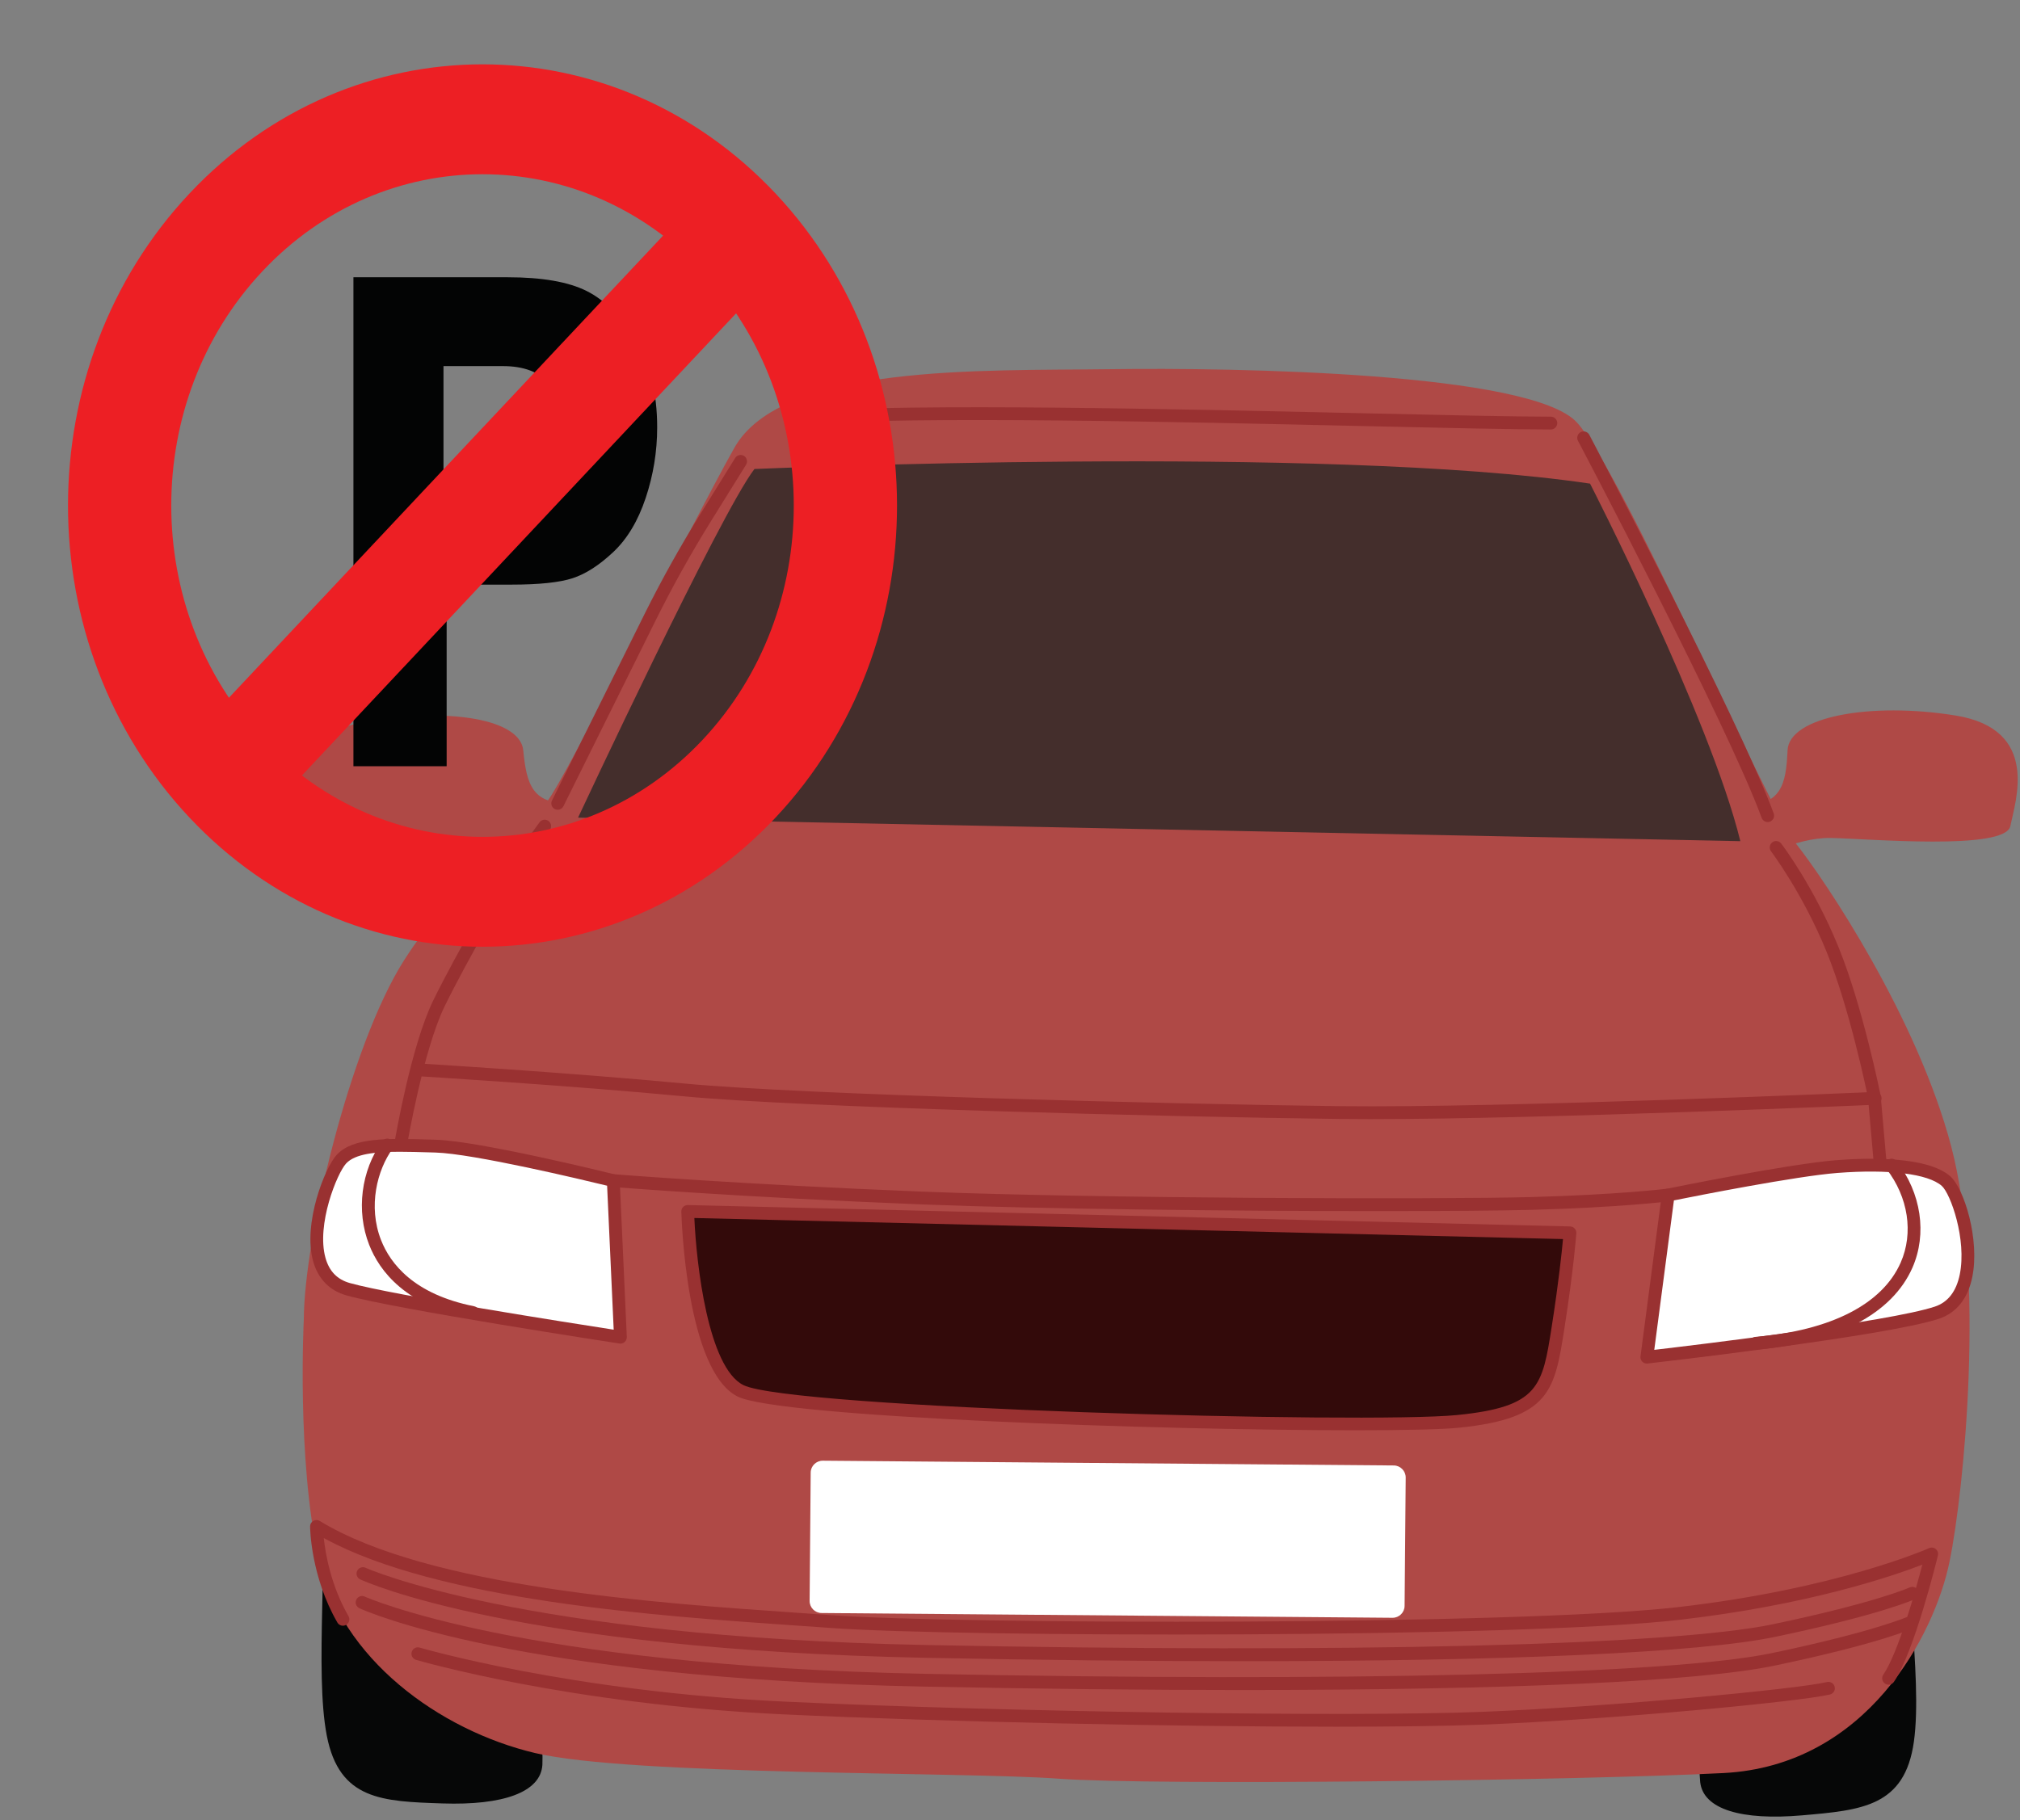
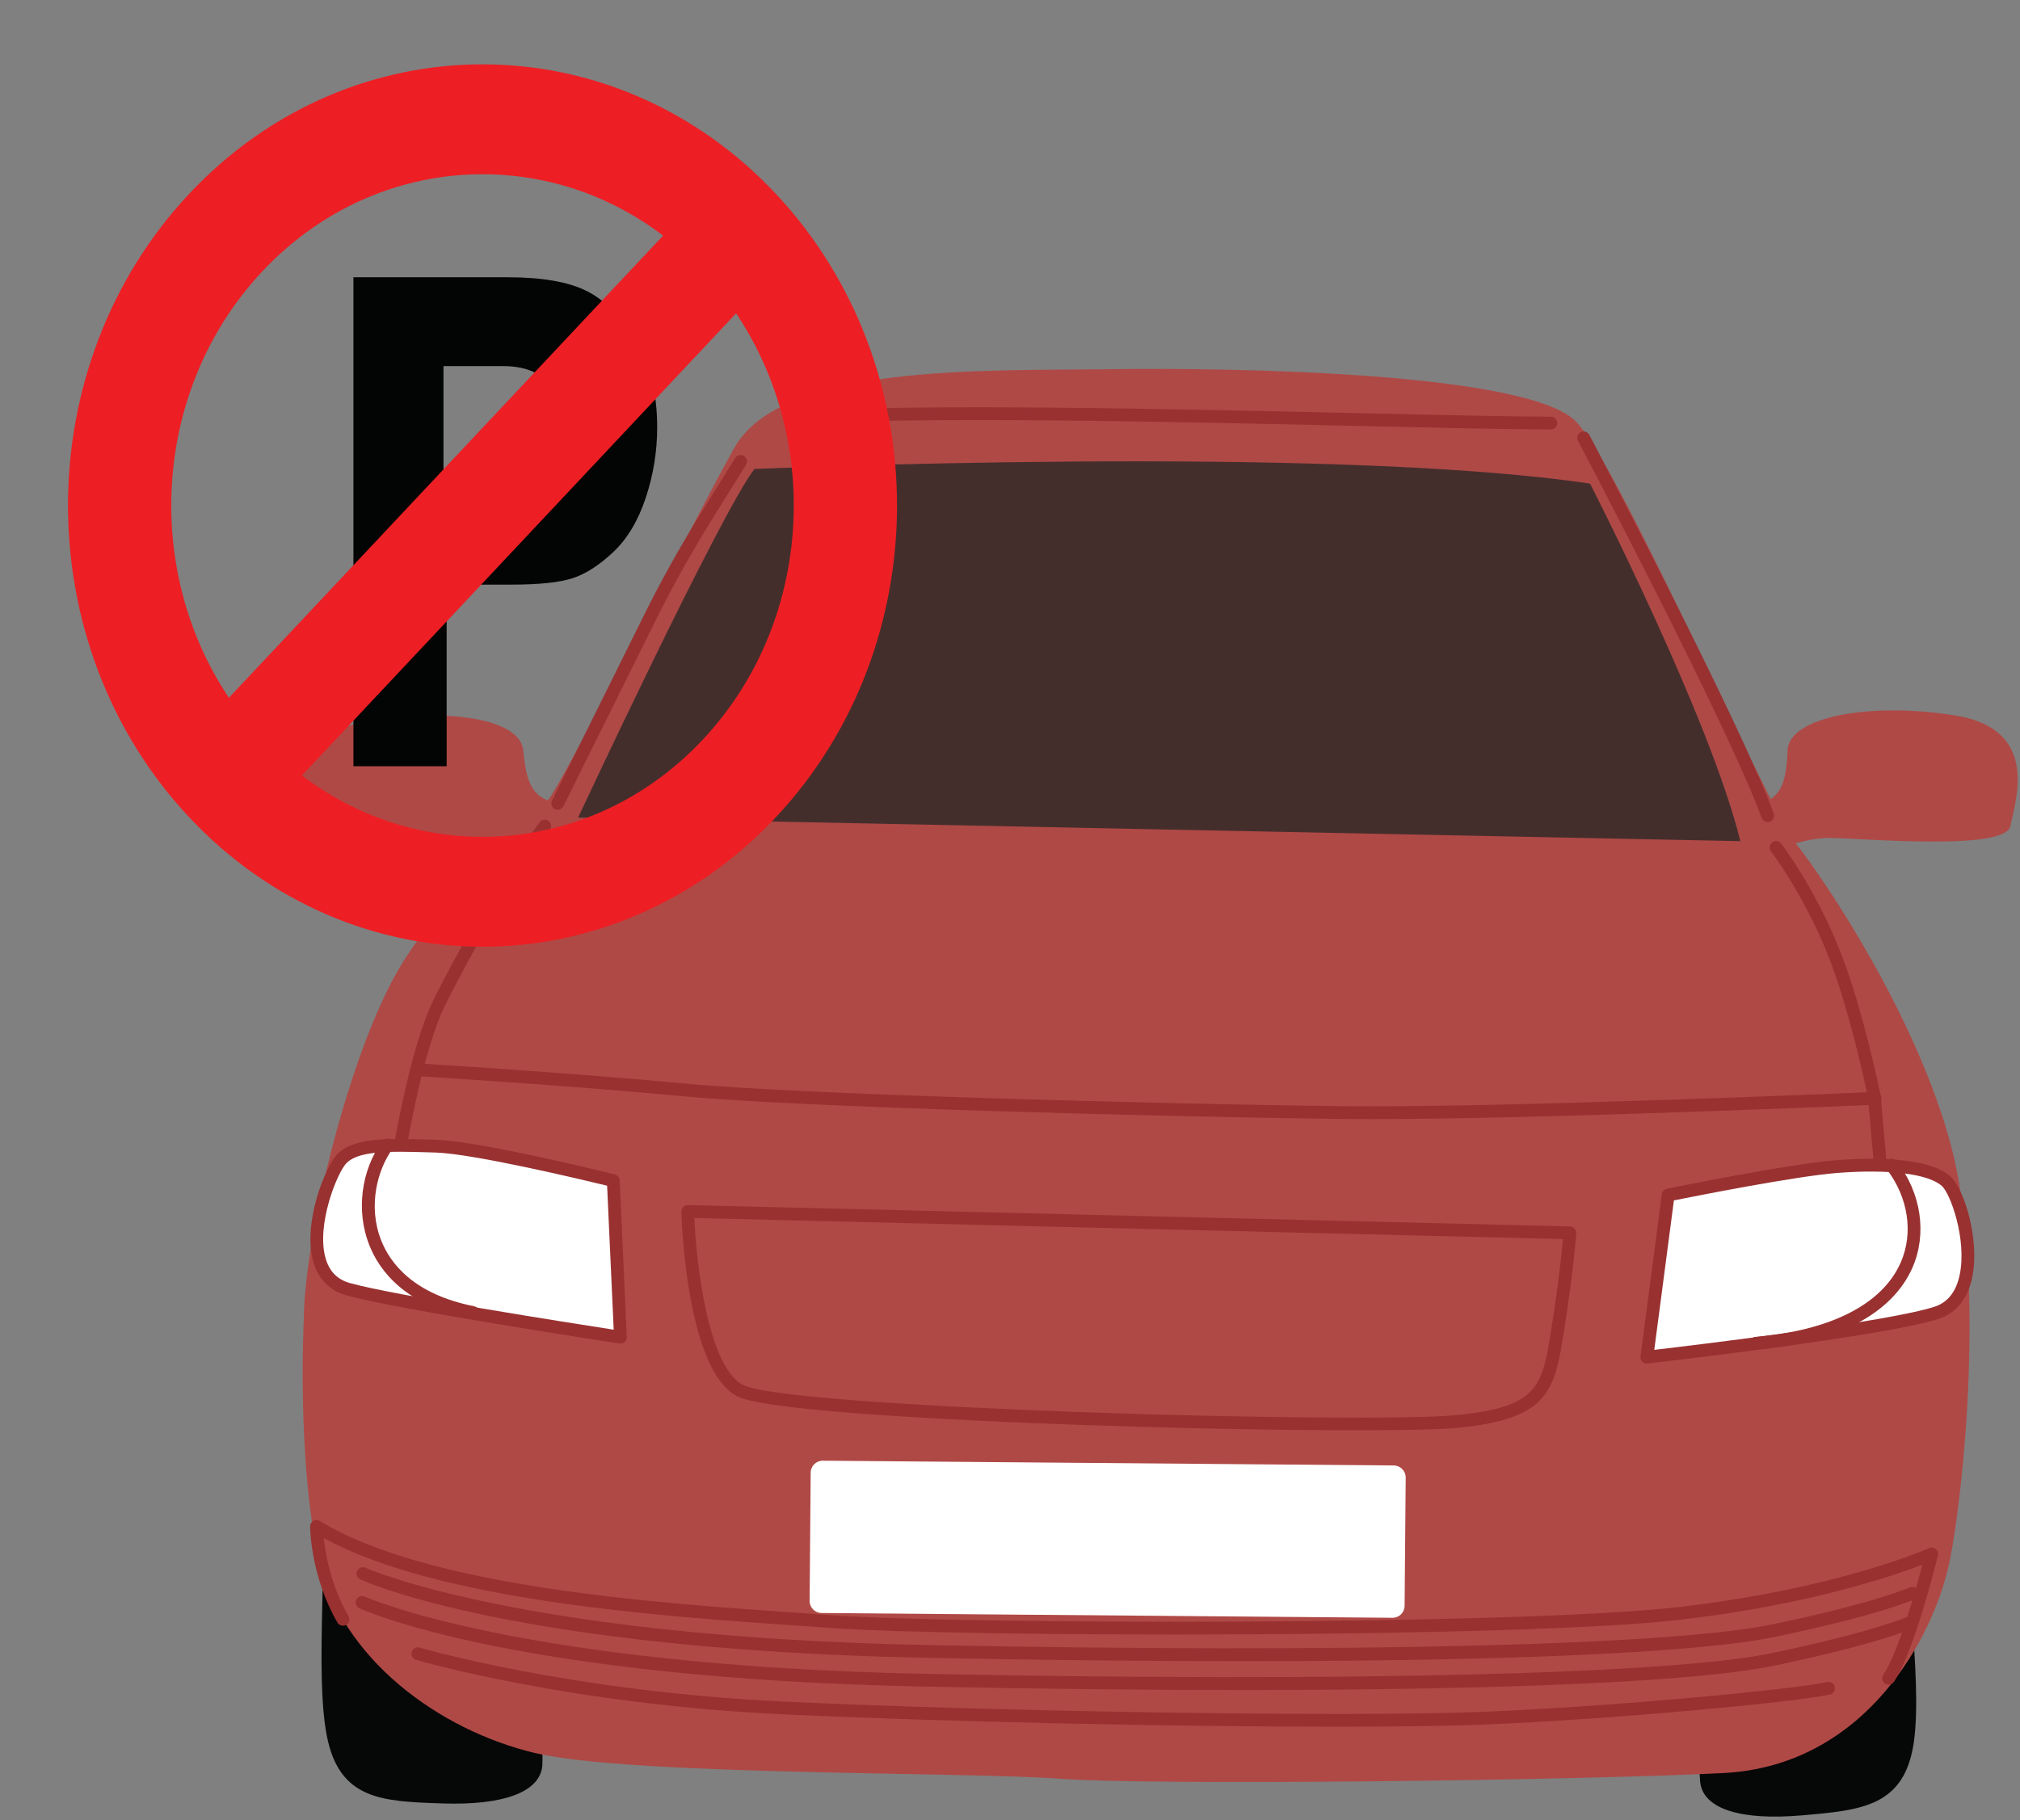
<svg xmlns="http://www.w3.org/2000/svg" width="100%" height="100%" viewBox="0 0 436 393" version="1.1" xml:space="preserve" style="fill-rule:evenodd;clip-rule:evenodd;stroke-miterlimit:2;">
  <rect x="0" y="0" width="436" height="393" fill="#808080" stroke="none" />
  <g transform="matrix(1,0,0,1,-1420.49,-149.538)">
    <g>
      <path d="M1842.55,304.007C1824.17,301.041 1806.64,304.269 1806.32,311.53C1805.99,318.792 1805.08,323.651 1796.1,323.371L1798.49,335.568C1799.01,335.554 1807.68,330.317 1815.63,330.451C1823.57,330.586 1853.35,333.249 1854.41,327.868C1855.48,322.486 1860.94,306.973 1842.55,304.007Z" style="fill:rgb(175,73,70);fill-rule:nonzero;" />
      <path d="M1533.43,311.519C1532.72,304.285 1515.05,301.991 1496.85,305.928C1478.65,309.864 1484.92,325.066 1486.27,330.384C1487.62,335.701 1517.21,331.462 1525.14,330.907C1533.07,330.351 1542,335.122 1542.52,335.108L1544.27,322.801C1535.31,323.557 1534.14,318.753 1533.43,311.519Z" style="fill:rgb(175,73,70);fill-rule:nonzero;" />
      <path d="M1489.71,464.726C1491.52,484.104 1488.33,510.35 1491.03,524.266C1493.73,538.182 1503.07,538.452 1516.03,538.885C1528.99,539.318 1537.2,536.51 1537.56,530.543C1537.92,524.576 1534.49,473.121 1532.8,467.986C1531.11,462.85 1489.71,464.726 1489.71,464.726Z" style="fill:rgb(6,7,7);fill-rule:nonzero;" />
      <path d="M1831.75,466.01C1830.97,485.458 1835.55,511.498 1833.59,525.537C1831.63,539.576 1822.33,540.341 1809.41,541.461C1796.49,542.581 1788.13,540.212 1787.46,534.273C1786.78,528.333 1787.49,476.769 1788.9,471.551C1790.32,466.333 1831.75,466.01 1831.75,466.01Z" style="fill:rgb(6,7,7);fill-rule:nonzero;" />
      <path d="M1486.06,434.517C1486.06,434.517 1484.52,464.345 1489.24,485.978C1493.96,507.611 1515.35,523.103 1535.94,527.996C1556.54,532.889 1628.26,532.022 1649.02,533.543C1669.79,535.064 1761.45,533.927 1792.49,532.326C1823.53,530.725 1838.06,502.365 1841.27,486.739C1844.48,471.112 1848.96,424.887 1841.66,397.106C1834.36,369.326 1814.58,339.804 1808.15,331.686C1801.72,323.568 1770.79,251.516 1760.84,240.729C1750.88,229.941 1687.3,228.865 1660.03,229.244C1632.76,229.622 1589.2,228.015 1578.98,246.245C1568.75,264.475 1546.15,310.663 1539.52,321.2C1532.89,331.737 1519.26,338.661 1507.66,356.927C1496.06,375.194 1486.11,416.902 1486.06,434.517Z" style="fill:rgb(175,73,70);fill-rule:nonzero;" />
-       <path d="M1568.93,411.078C1568.93,411.078 1569.82,444.555 1580.32,449.802C1590.82,455.049 1716.62,458.273 1735.22,456.398C1753.82,454.523 1754.72,449.319 1756.78,436.14C1758.85,422.961 1759.35,415.695 1759.35,415.695L1568.93,411.078Z" style="fill:rgb(51,10,10);fill-rule:nonzero;" />
      <path d="M1570.36,412.495C1570.8,422.487 1573.33,444.765 1580.94,448.566C1590.99,453.59 1715.35,457.008 1735.08,455.024C1752.7,453.246 1753.39,448.882 1755.42,435.926C1756.93,426.277 1757.6,419.765 1757.85,417.041L1570.36,412.495ZM1713.01,458.323C1670.92,458.323 1588.68,455.522 1579.7,451.038C1568.59,445.484 1567.59,412.515 1567.55,411.115C1567.54,410.736 1567.68,410.37 1567.95,410.102C1568.22,409.835 1568.58,409.687 1568.96,409.697L1759.38,414.314C1759.76,414.323 1760.12,414.486 1760.37,414.764C1760.62,415.043 1760.75,415.414 1760.73,415.789C1760.72,415.863 1760.2,423.267 1758.15,436.354C1756.06,449.694 1755.1,455.782 1735.36,457.773C1731.66,458.146 1723.6,458.323 1713.01,458.323Z" style="fill:rgb(153,49,49);fill-rule:nonzero;" />
      <path d="M1780.55,407.535L1775.95,442.539C1775.95,442.539 1827.25,436.688 1838.55,432.934C1849.85,429.181 1844.23,407.788 1840.52,404.519C1836.8,401.25 1827.2,400.598 1816.99,401.387C1806.78,402.176 1780.55,407.535 1780.55,407.535Z" style="fill:white;fill-rule:nonzero;" />
      <path d="M1781.79,408.694L1777.55,440.961C1786.65,439.895 1828.25,434.899 1838.11,431.623C1840.93,430.687 1842.74,428.353 1843.49,424.689C1845.02,417.129 1841.51,407.239 1839.6,405.556C1836.64,402.948 1828.22,401.907 1817.1,402.764C1808.19,403.453 1786.61,407.725 1781.79,408.694ZM1775.95,443.92C1775.58,443.92 1775.22,443.772 1774.96,443.507C1774.66,443.204 1774.52,442.78 1774.58,442.358L1779.18,407.355C1779.25,406.771 1779.69,406.299 1780.27,406.181C1781.34,405.962 1806.7,400.796 1816.88,400.01C1823.96,399.462 1836.55,399.188 1841.43,403.482C1844.44,406.129 1847.84,417.16 1846.19,425.239C1845.25,429.878 1842.76,432.992 1838.99,434.246C1827.68,438 1778.2,443.672 1776.1,443.911C1776.05,443.917 1776,443.92 1775.95,443.92Z" style="fill:rgb(153,49,49);fill-rule:nonzero;" />
      <path d="M1552.87,404.424L1554.4,438.229C1554.4,438.229 1506.25,430.854 1495.64,427.873C1483.29,424.402 1490.97,403.218 1494.2,399.764C1497.44,396.311 1505.1,396.712 1514.51,396.981C1523.91,397.249 1552.87,404.424 1552.87,404.424Z" style="fill:white;fill-rule:nonzero;" />
      <path d="M1506.77,398.194C1501.42,398.194 1497.15,398.646 1495.21,400.71C1493.26,402.789 1488.74,413.917 1490.74,421.096C1491.55,423.991 1493.27,425.773 1496.02,426.543C1505.31,429.155 1544.37,435.277 1552.95,436.606L1551.53,405.521C1546.36,404.264 1522.64,398.595 1514.47,398.361L1513.15,398.323C1510.92,398.258 1508.77,398.194 1506.77,398.194ZM1554.4,439.61C1554.33,439.61 1554.26,439.605 1554.19,439.594C1552.22,439.293 1505.84,432.173 1495.27,429.203C1491.62,428.179 1489.14,425.632 1488.08,421.839C1485.81,413.694 1490.63,401.553 1493.2,398.819C1496.71,395.076 1504,395.291 1513.23,395.561L1514.55,395.6C1523.99,395.87 1552.01,402.789 1553.2,403.083C1553.79,403.231 1554.22,403.751 1554.25,404.362L1555.78,438.166C1555.8,438.58 1555.63,438.98 1555.33,439.256C1555.07,439.486 1554.74,439.61 1554.4,439.61Z" style="fill:rgb(153,49,49);fill-rule:nonzero;" />
      <path d="M1716.24,391.149C1713.89,391.149 1711.67,391.138 1709.6,391.112C1672.52,390.656 1593.53,388.633 1568.1,386.224C1542.8,383.827 1511.02,381.901 1510.71,381.881C1509.94,381.835 1509.36,381.18 1509.41,380.419C1509.46,379.658 1510.12,379.086 1510.87,379.123C1511.19,379.142 1543.01,381.071 1568.36,383.473C1593.71,385.876 1672.6,387.894 1709.64,388.349C1744.77,388.771 1824.37,385.318 1825.17,385.283C1825.94,385.257 1826.58,385.841 1826.61,386.603C1826.65,387.365 1826.06,388.01 1825.29,388.044C1824.54,388.077 1753.9,391.149 1716.24,391.149Z" style="fill:rgb(153,49,49);fill-rule:nonzero;" />
      <path d="M1507.06,397.524C1506.98,397.524 1506.91,397.517 1506.83,397.504C1506.08,397.377 1505.57,396.664 1505.7,395.912C1505.84,395.076 1509.22,375.308 1514,365.53C1518.86,355.59 1528.24,339.422 1530.25,336.444C1532.32,333.379 1536.76,327.327 1536.94,327.07C1537.39,326.453 1538.26,326.322 1538.87,326.773C1539.49,327.224 1539.62,328.089 1539.17,328.704C1539.13,328.766 1534.58,334.97 1532.54,337.989C1530.56,340.925 1521.3,356.899 1516.48,366.745C1511.88,376.162 1508.46,396.172 1508.42,396.372C1508.31,397.047 1507.72,397.524 1507.06,397.524Z" style="fill:rgb(153,49,49);fill-rule:nonzero;" />
      <path d="M1826.29,401.745C1825.58,401.745 1824.97,401.204 1824.91,400.485L1823.68,386.521C1823.42,385.225 1819.71,367.193 1814.72,354.966C1809.6,342.403 1802.82,333.416 1802.75,333.327C1802.29,332.719 1802.41,331.853 1803.02,331.391C1803.62,330.929 1804.49,331.047 1804.95,331.654C1805.24,332.03 1812.01,341.003 1817.28,353.923C1822.54,366.793 1826.37,385.861 1826.41,386.053C1826.42,386.101 1826.42,386.152 1826.43,386.201L1827.66,400.242C1827.73,401.002 1827.17,401.673 1826.41,401.74C1826.37,401.743 1826.33,401.745 1826.29,401.745Z" style="fill:rgb(153,49,49);fill-rule:nonzero;" />
      <path d="M1828.12,513.249C1827.85,513.249 1827.58,513.17 1827.35,513.009C1826.72,512.578 1826.55,511.719 1826.98,511.088C1830.21,506.361 1833.92,493.037 1835.41,487.338C1828.98,489.817 1810.75,496.054 1783.01,499.245C1748.1,503.261 1627.24,503.012 1599.76,500.998C1597.38,500.823 1594.78,500.645 1592.01,500.454C1563.04,498.462 1515.17,495.17 1490.37,481.586C1490.76,485.162 1491.97,491.993 1495.71,498.443C1496.09,499.104 1495.86,499.949 1495.2,500.331C1494.54,500.715 1493.69,500.487 1493.31,499.827C1487.59,489.932 1487.42,479.534 1487.42,479.096C1487.41,478.595 1487.68,478.129 1488.12,477.881C1488.55,477.634 1489.09,477.641 1489.52,477.905C1512.98,492.25 1562.57,495.659 1592.2,497.698C1594.98,497.888 1597.58,498.067 1599.96,498.242C1627.37,500.25 1747.9,500.503 1782.7,496.5C1817.16,492.536 1836.67,483.856 1836.86,483.768C1837.34,483.552 1837.9,483.627 1838.31,483.965C1838.72,484.302 1838.9,484.841 1838.77,485.354C1838.57,486.202 1833.68,506.181 1829.27,512.646C1829,513.038 1828.56,513.249 1828.12,513.249Z" style="fill:rgb(153,49,49);fill-rule:nonzero;" />
      <path d="M1688.64,508.177C1667.88,508.177 1645.02,507.937 1620.47,507.448C1532.04,505.684 1499.58,491.137 1498.25,490.518C1497.55,490.199 1497.25,489.378 1497.57,488.686C1497.89,487.993 1498.71,487.688 1499.4,488.009C1499.73,488.159 1532.81,502.935 1620.52,504.685C1711.31,506.496 1781.29,504.778 1803.13,500.205C1825.29,495.567 1832.6,492.29 1832.67,492.258C1833.37,491.938 1834.19,492.247 1834.5,492.938C1834.82,493.631 1834.52,494.45 1833.83,494.768C1833.53,494.906 1826.26,498.186 1803.7,502.909C1787.28,506.348 1745.98,508.177 1688.64,508.177Z" style="fill:rgb(153,49,49);fill-rule:nonzero;" />
      <path d="M1688.46,514.399C1667.7,514.399 1644.84,514.159 1620.28,513.67C1531.86,511.905 1499.4,497.358 1498.06,496.739C1497.37,496.419 1497.07,495.599 1497.39,494.907C1497.71,494.214 1498.53,493.909 1499.22,494.23C1499.55,494.379 1532.64,509.156 1620.34,510.906C1711.13,512.716 1781.1,511 1802.95,506.427C1825.11,501.789 1832.42,498.512 1832.49,498.479C1833.19,498.161 1834.01,498.469 1834.32,499.159C1834.64,499.853 1834.34,500.671 1833.65,500.99C1833.35,501.127 1826.08,504.408 1803.52,509.131C1787.09,512.57 1745.8,514.399 1688.46,514.399Z" style="fill:rgb(153,49,49);fill-rule:nonzero;" />
      <path d="M1708.82,522.32C1673.76,522.32 1624.46,521.291 1589.67,519.659C1543.01,517.472 1510.61,507.983 1510.29,507.887C1509.56,507.67 1509.14,506.901 1509.36,506.17C1509.57,505.439 1510.34,505.018 1511.07,505.239C1511.39,505.333 1543.5,514.728 1589.8,516.9C1637.21,519.123 1711.59,520.227 1739.97,519.128C1768.29,518.03 1808.46,514.199 1814.82,512.681C1815.57,512.503 1816.31,512.962 1816.49,513.705C1816.67,514.447 1816.21,515.192 1815.46,515.369C1809,516.91 1768.53,520.786 1740.08,521.889C1732.48,522.183 1721.59,522.32 1708.82,522.32Z" style="fill:rgb(153,49,49);fill-rule:nonzero;" />
      <path d="M1522.54,434.283C1522.45,434.283 1522.36,434.275 1522.27,434.256C1508.07,431.43 1502.41,424.005 1500.17,418.276C1497.31,410.993 1498.42,402.221 1502.98,395.928C1503.43,395.308 1504.29,395.173 1504.91,395.62C1505.52,396.068 1505.66,396.932 1505.22,397.549C1501.92,402.097 1499.87,409.957 1502.74,417.267C1504.73,422.356 1509.83,428.963 1522.81,431.547C1523.56,431.695 1524.04,432.423 1523.89,433.171C1523.76,433.828 1523.19,434.283 1522.54,434.283Z" style="fill:rgb(153,49,49);fill-rule:nonzero;" />
      <path d="M1799.48,440.921C1798.77,440.921 1798.17,440.376 1798.11,439.655C1798.04,438.894 1798.61,438.226 1799.37,438.162C1815.65,436.795 1826.79,431.095 1830.74,422.112C1833.55,415.723 1832.37,407.986 1827.68,401.921C1827.21,401.318 1827.32,400.45 1827.92,399.983C1828.52,399.516 1829.39,399.626 1829.86,400.229C1835.18,407.095 1836.48,415.906 1833.27,423.224C1828.89,433.176 1816.94,439.46 1799.6,440.916C1799.56,440.919 1799.52,440.921 1799.48,440.921Z" style="fill:rgb(153,49,49);fill-rule:nonzero;" />
      <path d="M1796.13,331.141L1545.26,326.056C1545.26,326.056 1575.98,260.312 1583.33,250.792C1583.33,250.792 1706.48,245.452 1763.69,253.949C1763.69,253.949 1789.55,304.377 1796.13,331.141Z" style="fill:rgb(68,46,44);fill-rule:nonzero;" />
      <path d="M1755.23,242.259C1746.86,242.249 1732.09,241.914 1714.99,241.527C1674.43,240.607 1618.89,239.35 1593.92,241.099C1593.19,241.167 1592.5,240.579 1592.45,239.818C1592.39,239.057 1592.97,238.396 1593.73,238.343C1618.82,236.585 1674.44,237.844 1715.05,238.764C1732.14,239.151 1746.89,239.486 1755.23,239.496C1755.99,239.497 1756.61,240.116 1756.61,240.879C1756.61,241.642 1755.99,242.259 1755.23,242.259Z" style="fill:rgb(153,49,49);fill-rule:nonzero;" />
      <path d="M1540.86,324.359C1540.66,324.359 1540.45,324.314 1540.25,324.216C1539.57,323.876 1539.29,323.047 1539.63,322.364L1559.6,282.125C1563.23,274.822 1567.25,267.608 1571.55,260.685L1579.17,248.415C1579.58,247.766 1580.43,247.57 1581.08,247.971C1581.72,248.374 1581.92,249.225 1581.52,249.874L1573.89,262.145C1569.64,268.993 1565.66,276.129 1562.07,283.354L1542.1,323.592C1541.86,324.078 1541.37,324.359 1540.86,324.359Z" style="fill:rgb(153,49,49);fill-rule:nonzero;" />
      <path d="M1802.03,327.013C1801.47,327.013 1800.94,326.667 1800.73,326.108C1793.31,305.907 1761.41,245.311 1761.08,244.701C1760.73,244.026 1760.99,243.191 1761.66,242.835C1762.34,242.481 1763.17,242.737 1763.53,243.413C1763.85,244.024 1795.84,304.782 1803.33,325.155C1803.59,325.871 1803.22,326.665 1802.51,326.928C1802.35,326.986 1802.19,327.013 1802.03,327.013Z" style="fill:rgb(153,49,49);fill-rule:nonzero;" />
-       <path d="M1718.03,411.004C1687.35,411.004 1645.21,410.581 1619.48,409.561C1580.75,408.027 1553.03,405.824 1552.76,405.802C1552,405.741 1551.43,405.075 1551.49,404.314C1551.55,403.553 1552.21,403.003 1552.98,403.047C1553.25,403.069 1580.92,405.268 1619.59,406.8C1657.43,408.301 1730.84,408.507 1750.86,407.977C1769.71,407.477 1780.27,406.177 1780.37,406.164C1781.13,406.078 1781.82,406.606 1781.92,407.363C1782.01,408.121 1781.47,408.811 1780.72,408.906C1780.61,408.919 1769.93,410.234 1750.93,410.738C1744.49,410.91 1732.54,411.004 1718.03,411.004Z" style="fill:rgb(153,49,49);fill-rule:nonzero;" />
      <path d="M1721.05,498.803L1597.81,497.774C1596.38,497.763 1595.23,496.587 1595.24,495.163L1595.47,467.46C1595.48,466.035 1596.66,464.879 1598.08,464.891L1721.33,465.919C1722.75,465.931 1723.91,467.107 1723.9,468.531L1723.66,496.234C1723.65,497.659 1722.48,498.815 1721.05,498.803Z" style="fill:white;fill-rule:nonzero;" />
    </g>
    <g transform="matrix(0.187,0,0,0.187,1292.8,136.846)">
      <g transform="matrix(0.526,0,0,0.56,687.471,63.515)">
        <path d="M964.368,1029.89L1095.28,1029.89C1145.21,1029.89 1180.25,1016.36 1200.39,989.274C1220.53,962.203 1230.6,931.184 1230.6,896.22C1230.6,855.358 1219.37,822.863 1196.93,798.734C1174.47,774.617 1140.38,762.546 1094.65,762.546L964.368,762.546L964.368,1029.89ZM971.291,1213.05L971.291,1587.48L766.741,1587.48L766.741,579.391L1105.35,579.391C1180.88,579.391 1238.67,588.877 1278.75,607.825C1318.81,626.784 1354.59,660.629 1386.06,709.372C1417.52,758.115 1433.26,817.936 1433.26,888.834C1433.26,938.57 1424.86,987.058 1408.08,1034.32C1391.3,1081.59 1367.59,1118.77 1336.96,1145.84C1306.33,1172.93 1276.64,1190.89 1247.91,1199.75C1219.16,1208.62 1174.16,1213.05 1112.9,1213.05L971.291,1213.05Z" style="fill:rgb(3,4,4);fill-rule:nonzero;" />
      </g>
      <g transform="matrix(0.526,0,0,0.56,687.471,63.515)">
        <path d="M486.934,486.934C797.906,175.96 1302.09,175.96 1613.07,486.934C1924.04,797.906 1924.04,1302.09 1613.07,1613.07C1302.09,1924.04 797.906,1924.04 486.934,1613.07C175.96,1302.09 175.96,797.906 486.934,486.934Z" style="fill:none;stroke:rgb(237,31,36);stroke-width:226.57px;" />
      </g>
      <g transform="matrix(0.526,0,0,0.56,687.471,63.515)">
        <path d="M1613.07,486.934L486.934,1613.07" style="fill:none;stroke:rgb(237,31,36);stroke-width:226.57px;" />
      </g>
    </g>
  </g>
</svg>